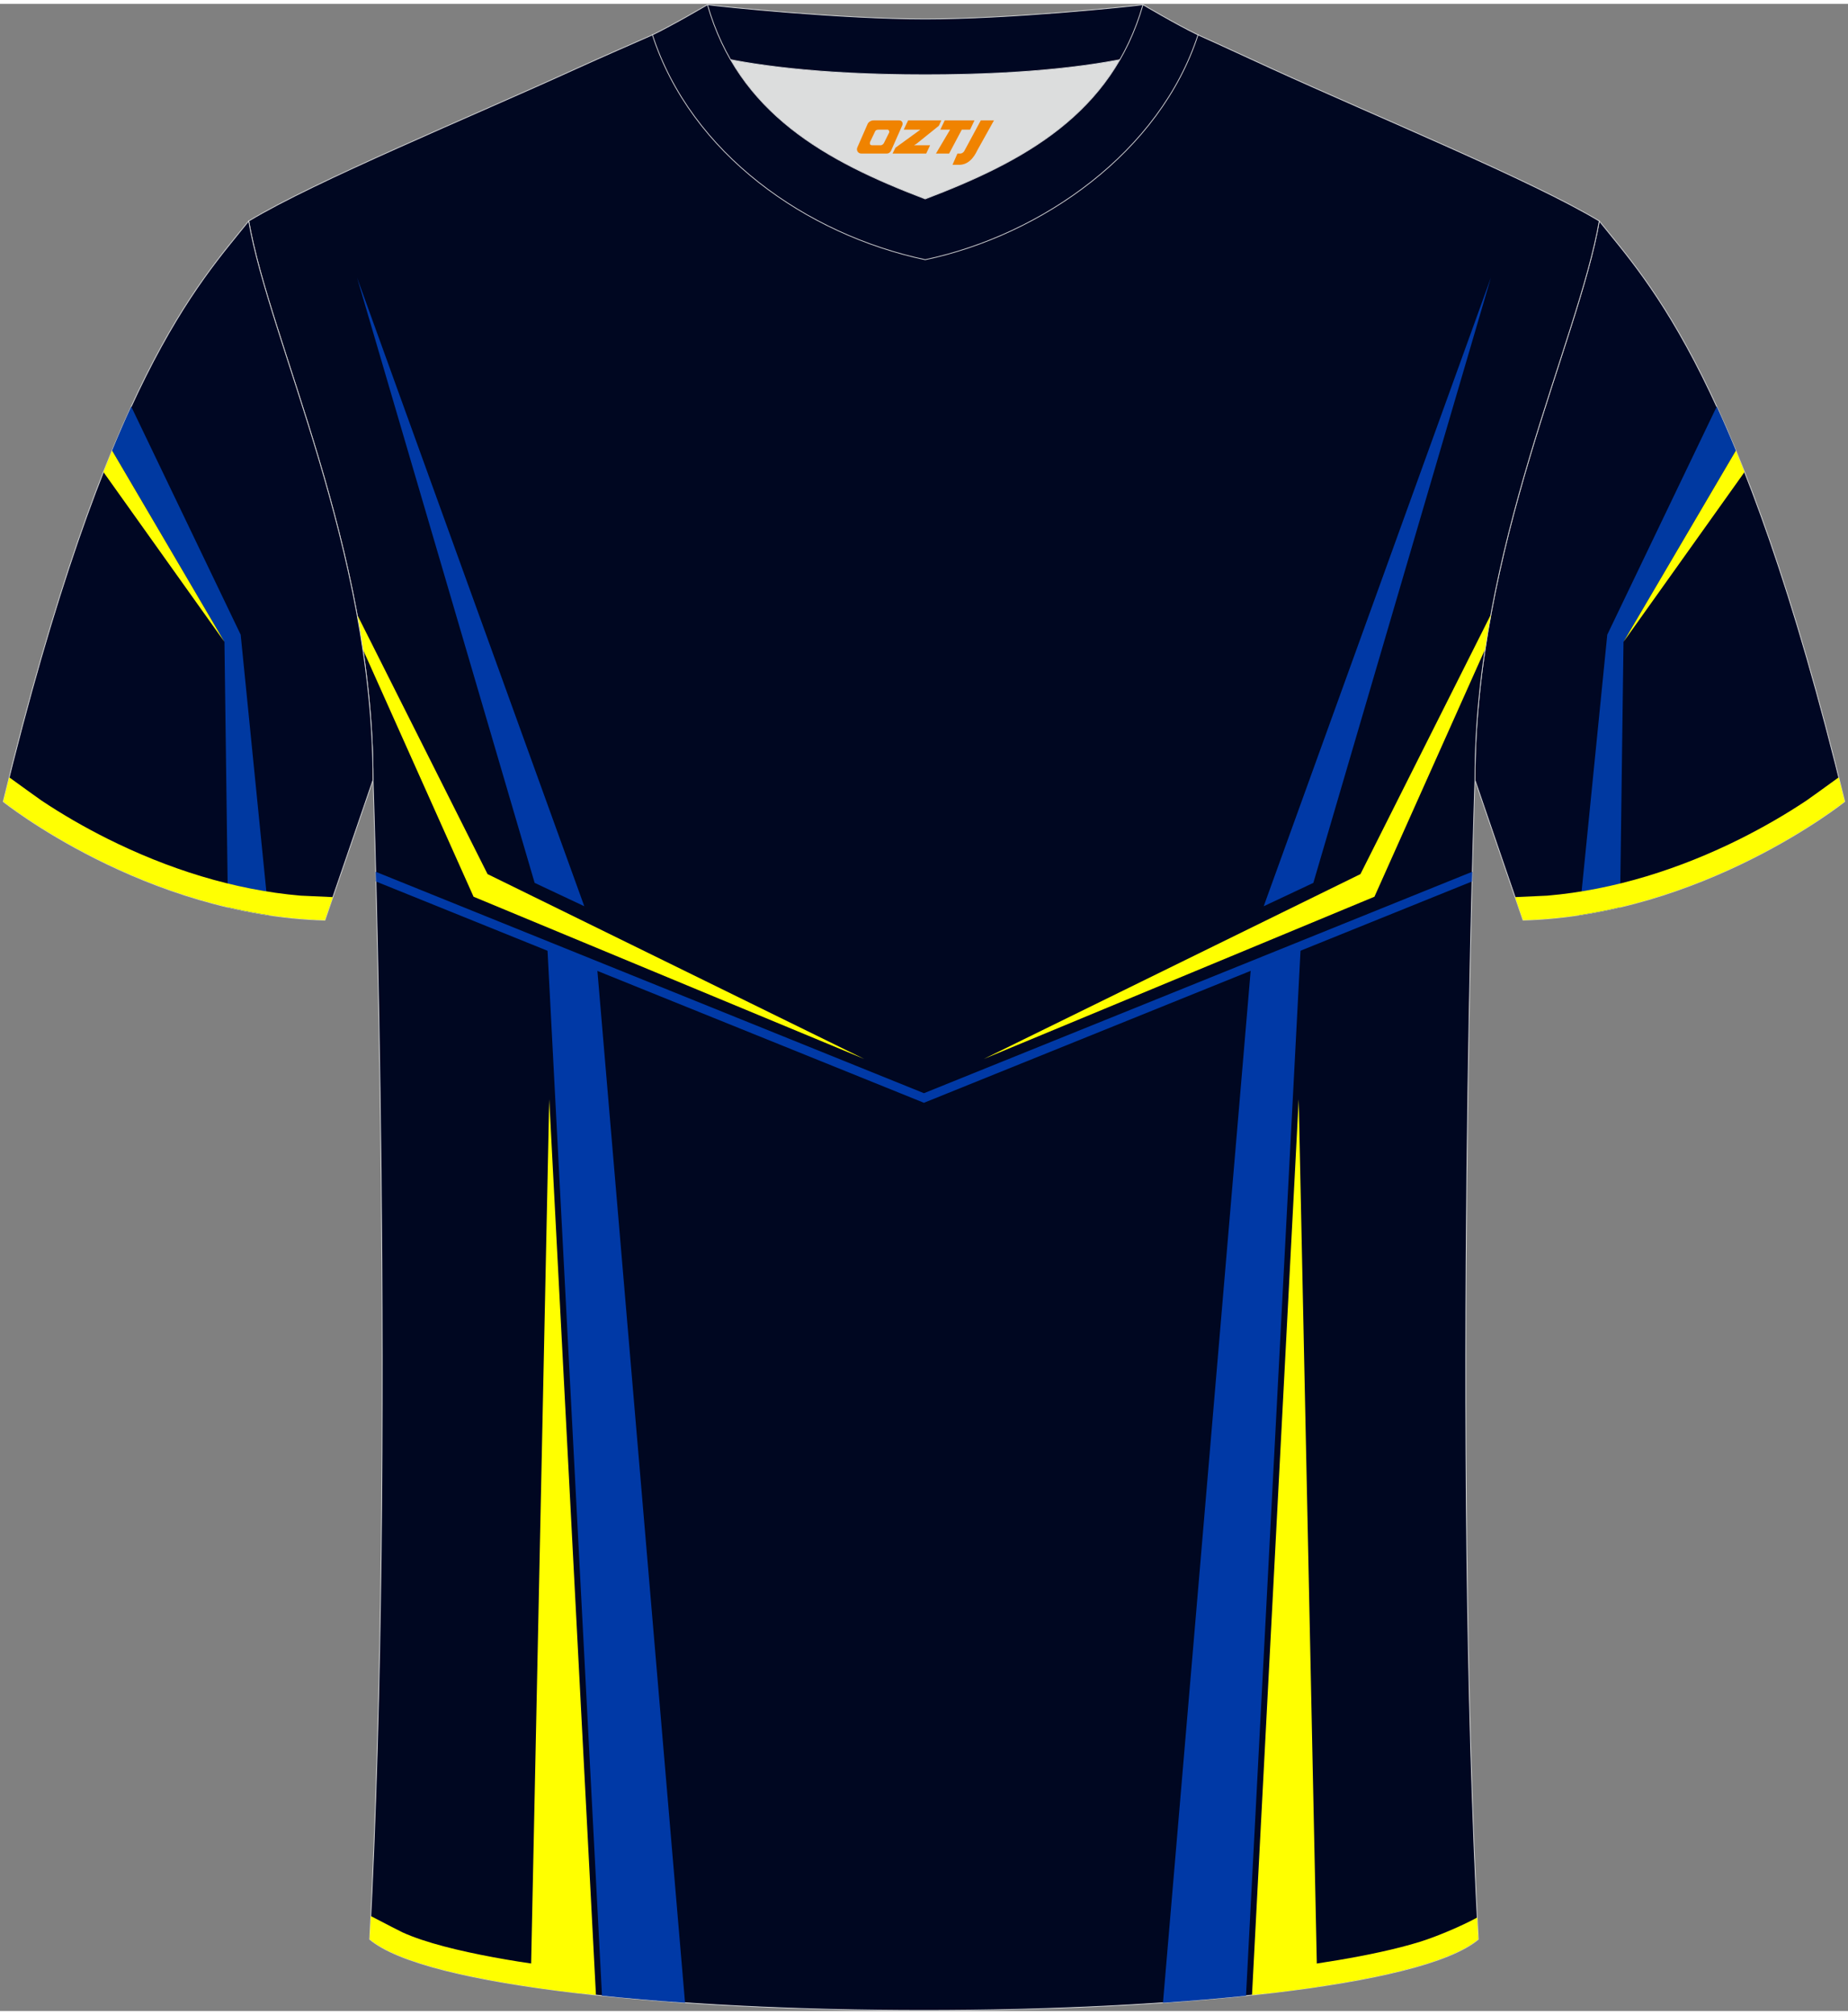
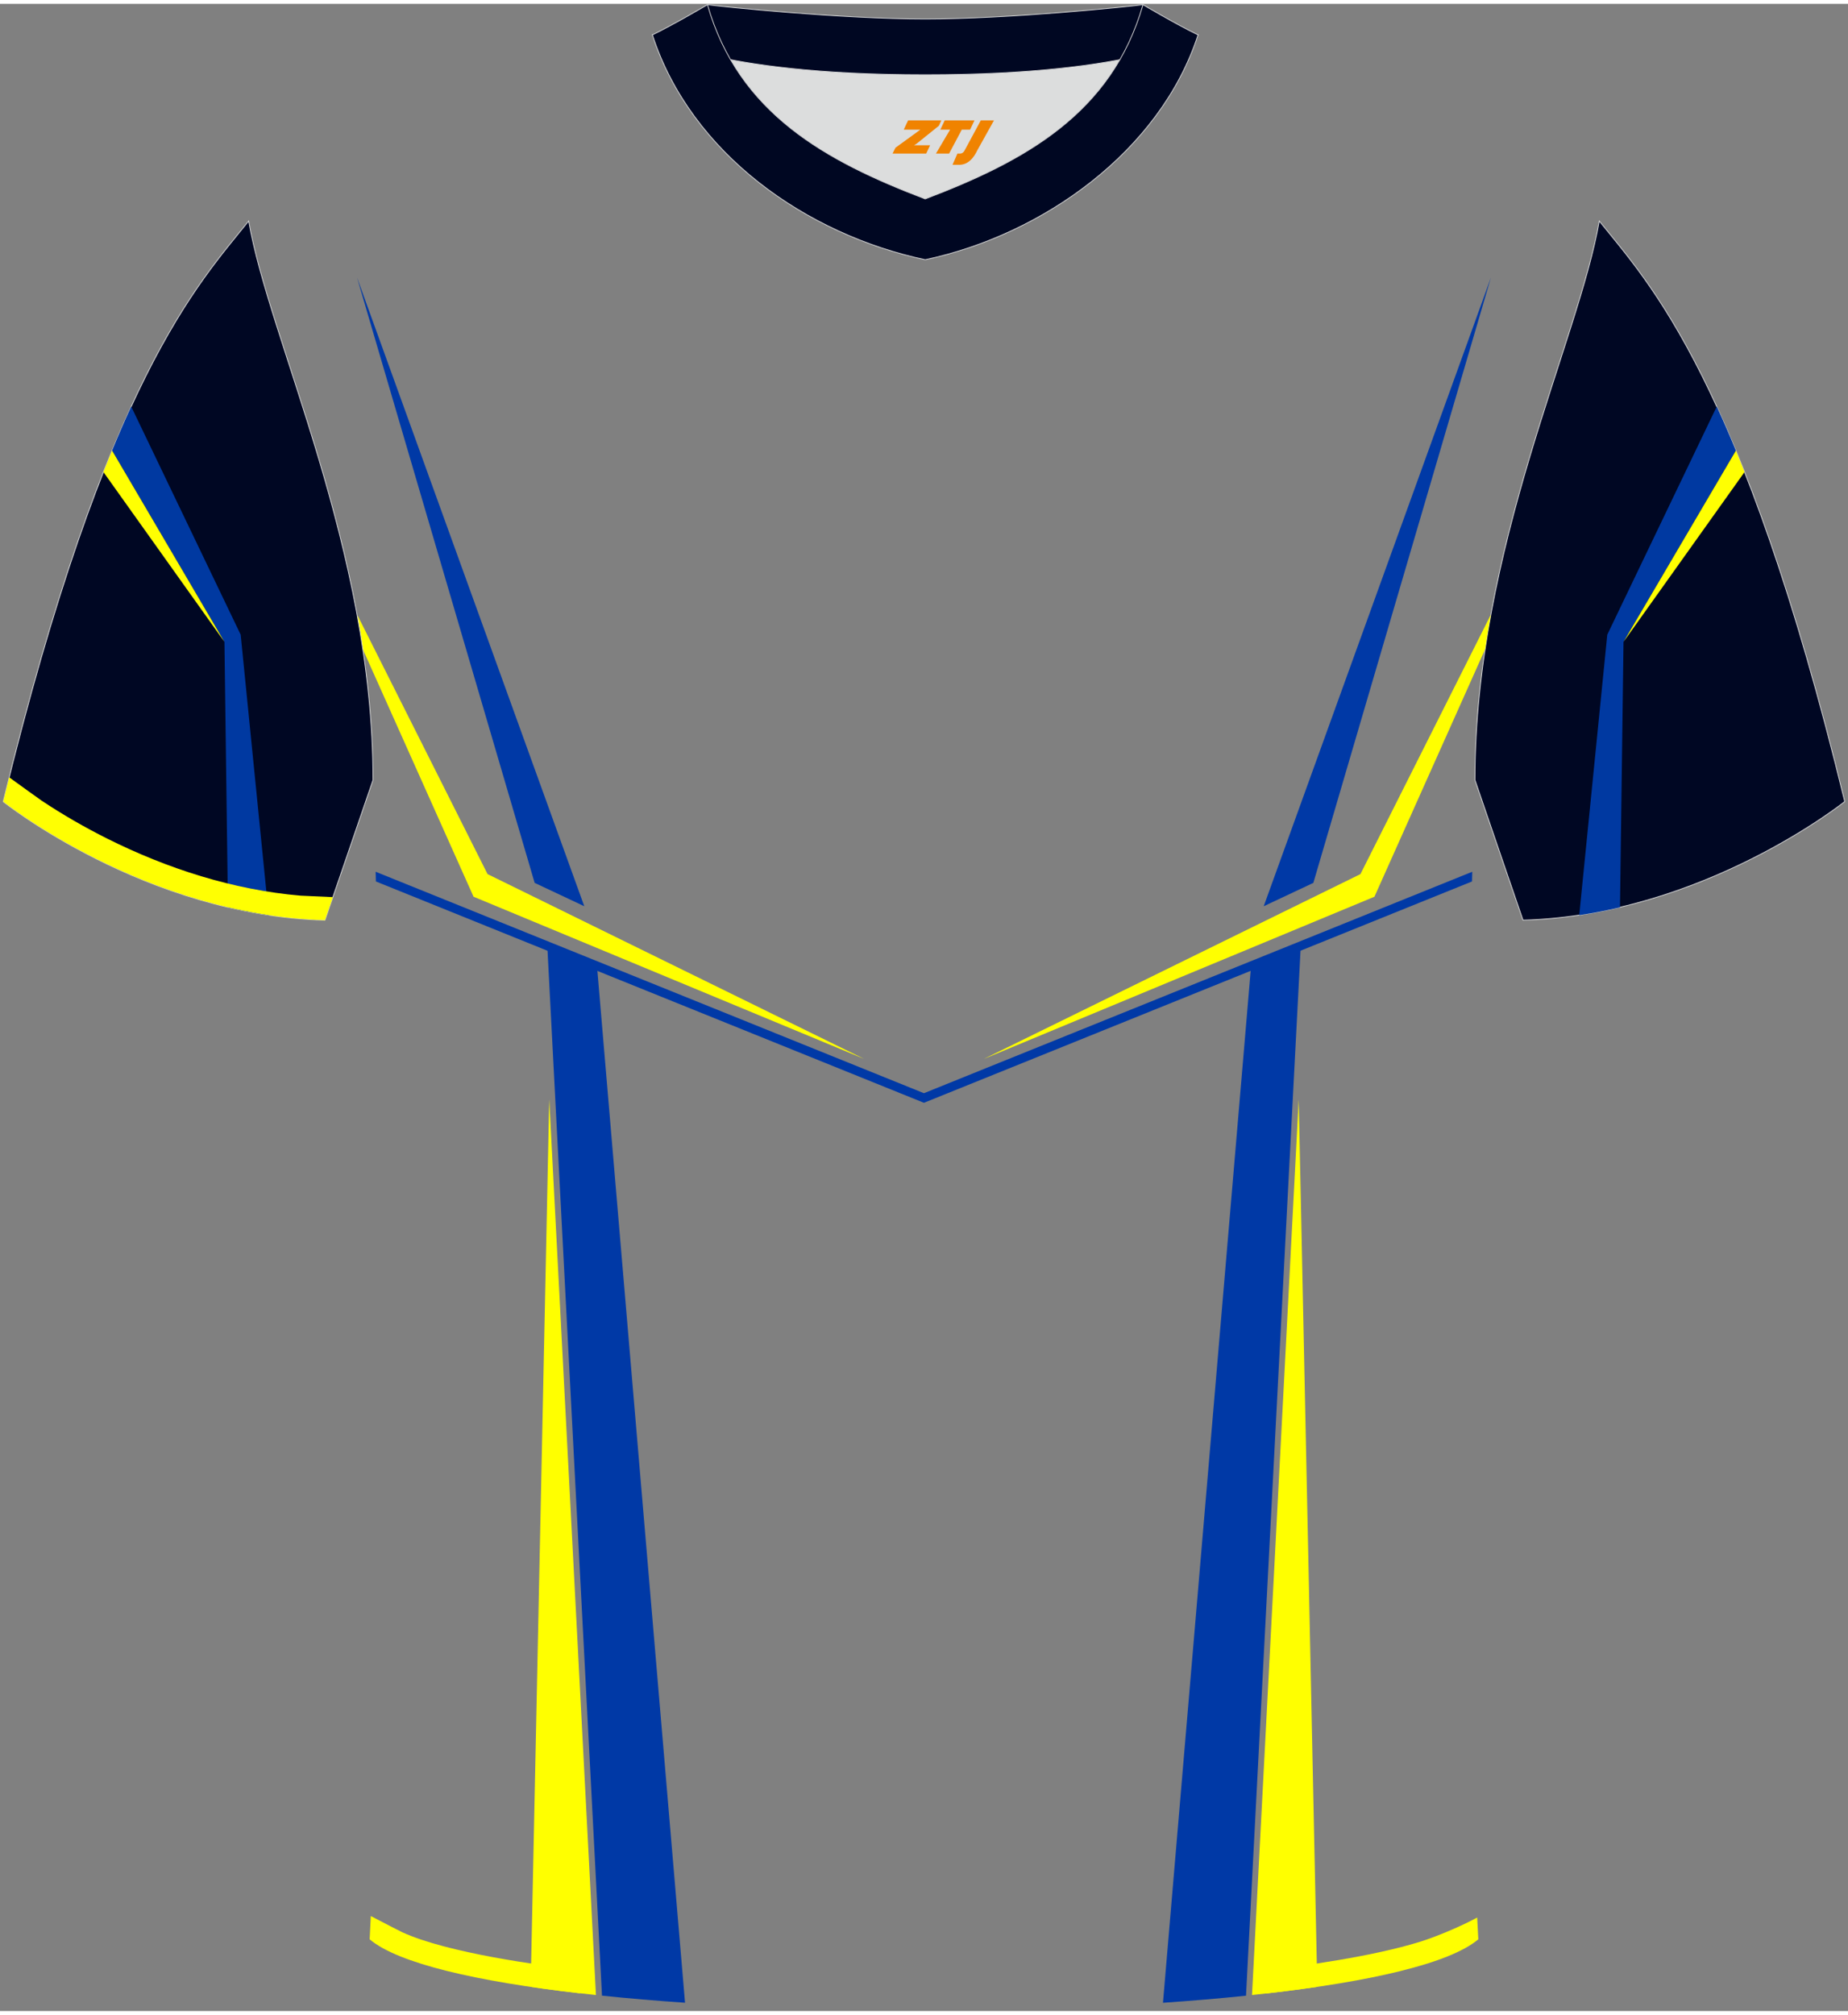
<svg xmlns="http://www.w3.org/2000/svg" version="1.1" id="图层_1" x="0px" y="0px" width="378px" height="412px" viewBox="0 0 379 411.5" enable-background="new 0 0 379 411.5" xml:space="preserve">
  <rect x="0" y="0" width="379" height="411.5" fill="#808080" stroke="none" />
  <g>
    <path fill="#000723" stroke="#D3D4D5" stroke-width="0.162" stroke-miterlimit="22.926" d="M327.99,44.52   c10.2,12.75,29.25,32.3,50.34,119.02c0,0-29.08,23.29-65.98,24.31c0,0-7.14-20.75-9.86-28.74   C302.49,111.51,323.72,69.19,327.99,44.52z" />
    <g>
      <path fill="#0039A1" d="M356,91.58l-23.04,39.21l-0.72,54.43c-2.71,0.64-5.5,1.18-8.36,1.61l5.75-57.5l22.45-46.77    C353.36,85.35,354.67,88.35,356,91.58z" />
      <path fill="#FFFF02" d="M357.78,95.98l-24.81,34.81l23.04-39.21C356.59,93,357.18,94.46,357.78,95.98z" />
    </g>
-     <path fill="#000721" stroke="#D3D4D5" stroke-width="0.162" stroke-miterlimit="22.926" d="M75.81,396.8   c5.36-101,0.7-237.68,0.7-237.68c0-47.62-21.24-89.93-25.5-114.6c13.63-8.23,45.28-21.25,67.14-31.23   c5.55-2.52,11.68-5.18,15.66-6.93c17.52-0.32,25.34,1.25,55.54,1.25h0.31c30.2,0,38.53-1.57,56.04-1.25   c3.98,1.76,9.6,4.41,15.15,6.93c21.87,9.98,53.51,23,67.14,31.23c-4.27,24.67-25.5,66.98-25.5,114.6c0,0-4.66,136.67,0.7,237.68   C280.12,416.24,98.88,416.24,75.81,396.8z" />
    <g>
      <path fill="#FFFF00" d="M260.06,403.09l-0.42,4.82c21.35-2.43,37.63-6.13,43.54-11.11c-0.08-1.48-0.15-2.97-0.23-4.47    c-3.19,1.75-8.3,3.9-11.65,4.95c-10.02,3.12-24.46,5.01-30.69,5.75C260.43,403.05,260.25,403.07,260.06,403.09z" />
      <path fill="#FFFF00" d="M118.93,407.87l-0.05-4.78c-0.17-0.02-0.34-0.04-0.5-0.06c-7.41-0.87-26.45-3.38-35.84-7.66    c-0.38-0.17-3.62-1.84-6.49-3.34c-0.08,1.6-0.16,3.19-0.24,4.77C81.67,401.75,97.79,405.44,118.93,407.87z" />
      <g>
        <path fill="#0039A6" d="M305.77,56.1L259.17,185l10.18-4.79L305.77,56.1L305.77,56.1z M255.54,408.36     c-5.42,0.56-11.12,1.04-17.03,1.45l18.09-212.82l10.17-3.87L255.54,408.36z" />
        <path fill="#FFFF00" d="M266.35,224.57l3.81,181.97c-4.21,0.62-8.68,1.18-13.39,1.68L266.35,224.57z" />
        <path fill="#0039A6" d="M73.22,56.1L119.83,185l-10.18-4.79L73.22,56.1L73.22,56.1z M140.49,409.8     c-5.91-0.4-11.61-0.89-17.03-1.45L112.24,193.1l10.17,3.87L140.49,409.8z" />
        <path fill="#FFFF00" d="M73.24,125.2l26.75,53.21l77.25,37.9l-80.12-33.26l-22.7-50.71C74.06,129.93,73.66,127.55,73.24,125.2z" />
        <path fill="#FFFF00" d="M112.64,224.57l-3.81,181.97c4.21,0.62,8.68,1.18,13.39,1.68L112.64,224.57z" />
        <polygon fill="#0039A6" points="189.49,225.3 189.83,225.16 301.89,179.92 301.94,177.93 189.49,223.33 77.04,177.93      77.09,179.92 189.15,225.16    " />
        <path fill="#FFFF00" d="M305.76,125.2l-26.75,53.21l-77.25,37.9l80.12-33.26l22.69-50.72     C304.93,129.93,305.33,127.55,305.76,125.2z" />
      </g>
    </g>
    <path fill="#DCDDDD" d="M149.83,11.44c8.45,14.62,23.39,22.27,39.92,28.55c16.55-6.29,31.48-13.92,39.92-28.56   c-8.65,1.66-21.45,3.09-39.92,3.09C171.29,14.53,158.49,13.1,149.83,11.44z" />
    <path fill="#000722" stroke="#D3D4D5" stroke-width="0.162" stroke-miterlimit="22.926" d="M189.75,3.1   c-17.29,0-41.78-2.53-44.66-2.93c0,0-5.53,4.46-11.29,6.19c0,0,11.78,8.17,55.95,8.17s55.95-8.17,55.95-8.17   c-5.76-1.72-11.29-6.19-11.29-6.19C231.52,0.57,207.04,3.1,189.75,3.1z" />
    <path fill="#000722" stroke="#D3D4D5" stroke-width="0.162" stroke-miterlimit="22.926" d="M189.75,52.45   c23.96-5.08,48.15-22.11,55.95-46.09c-4.43-2.13-11.29-6.19-11.29-6.19c-6.4,22.33-24.3,32.08-44.66,39.82   c-20.33-7.73-38.27-17.52-44.66-39.82c0,0-6.86,4.05-11.29,6.19C141.71,30.71,165.4,47.29,189.75,52.45z" />
    <path fill="#000723" stroke="#D3D4D5" stroke-width="0.162" stroke-miterlimit="22.926" d="M51,44.52   C40.8,57.28,21.75,76.83,0.66,163.55c0,0,29.08,23.29,65.98,24.31c0,0,7.14-20.75,9.86-28.74C76.5,111.51,55.27,69.19,51,44.52z" />
    <g>
      <path fill="#0039A1" d="M22.99,91.58l23.04,39.21l0.72,54.43c2.71,0.64,5.5,1.18,8.36,1.61l-5.75-57.5L26.91,82.56    C25.63,85.35,24.32,88.35,22.99,91.58z" />
      <path fill="#FFFF02" d="M21.21,95.98l24.81,34.81L22.99,91.58C22.4,93,21.81,94.46,21.21,95.98z" />
    </g>
    <path fill="#FFFF02" d="M8.51,163.33c-0.56-0.37-4.11-2.95-6.62-4.76c-0.41,1.63-0.82,3.29-1.23,4.98c0,0,29.08,23.29,65.98,24.31   c0,0,0.65-1.88,1.63-4.73c-2.84-0.13-6.29-0.28-6.62-0.3c-13.79-1.18-27.3-5.52-39.63-11.68C17.37,168.82,12.83,166.21,8.51,163.33   z" />
-     <path fill="#FFFF02" d="M370.48,163.33c0.56-0.37,4.12-2.95,6.62-4.76c0.41,1.63,0.82,3.29,1.23,4.98c0,0-29.08,23.29-65.98,24.31   c0,0-0.65-1.88-1.63-4.73c2.84-0.13,6.29-0.28,6.62-0.3c13.79-1.18,27.3-5.52,39.63-11.68   C361.61,168.82,366.16,166.21,370.48,163.33z" />
  </g>
  <g>
    <path fill="#F08300" d="M201.15,23.89l-3.4,6.3c-0.2,0.3-0.5,0.5-0.8,0.5h-0.6l-1,2.3h1.2c2,0.1,3.2-1.5,3.9-3L203.85,23.89h-2.5L201.15,23.89z" />
    <polygon fill="#F08300" points="193.95,23.89 ,199.85,23.89 ,198.95,25.79 ,197.25,25.79 ,194.65,30.69 ,191.95,30.69 ,194.85,25.79 ,192.85,25.79 ,193.75,23.89" />
    <polygon fill="#F08300" points="187.95,28.99 ,187.45,28.99 ,187.95,28.69 ,192.55,24.99 ,193.05,23.89 ,186.25,23.89 ,185.95,24.49 ,185.35,25.79 ,188.15,25.79 ,188.75,25.79 ,183.65,29.49    ,183.05,30.69 ,189.65,30.69 ,189.95,30.69 ,190.75,28.99" />
-     <path fill="#F08300" d="M184.45,23.89H179.15C178.65,23.89,178.15,24.19,177.95,24.59L175.85,29.39C175.55,29.99,175.95,30.69,176.65,30.69h5.2c0.4,0,0.7-0.2,0.9-0.6L185.05,24.89C185.25,24.39,184.95,23.89,184.45,23.89z M182.35,26.39L181.25,28.59C181.05,28.89,180.75,28.99,180.65,28.99l-1.8,0C178.65,28.99,178.25,28.89,178.45,28.29l1-2.1c0.1-0.3,0.4-0.4,0.7-0.4h1.9   C182.25,25.79,182.45,26.09,182.35,26.39z" />
  </g>
</svg>